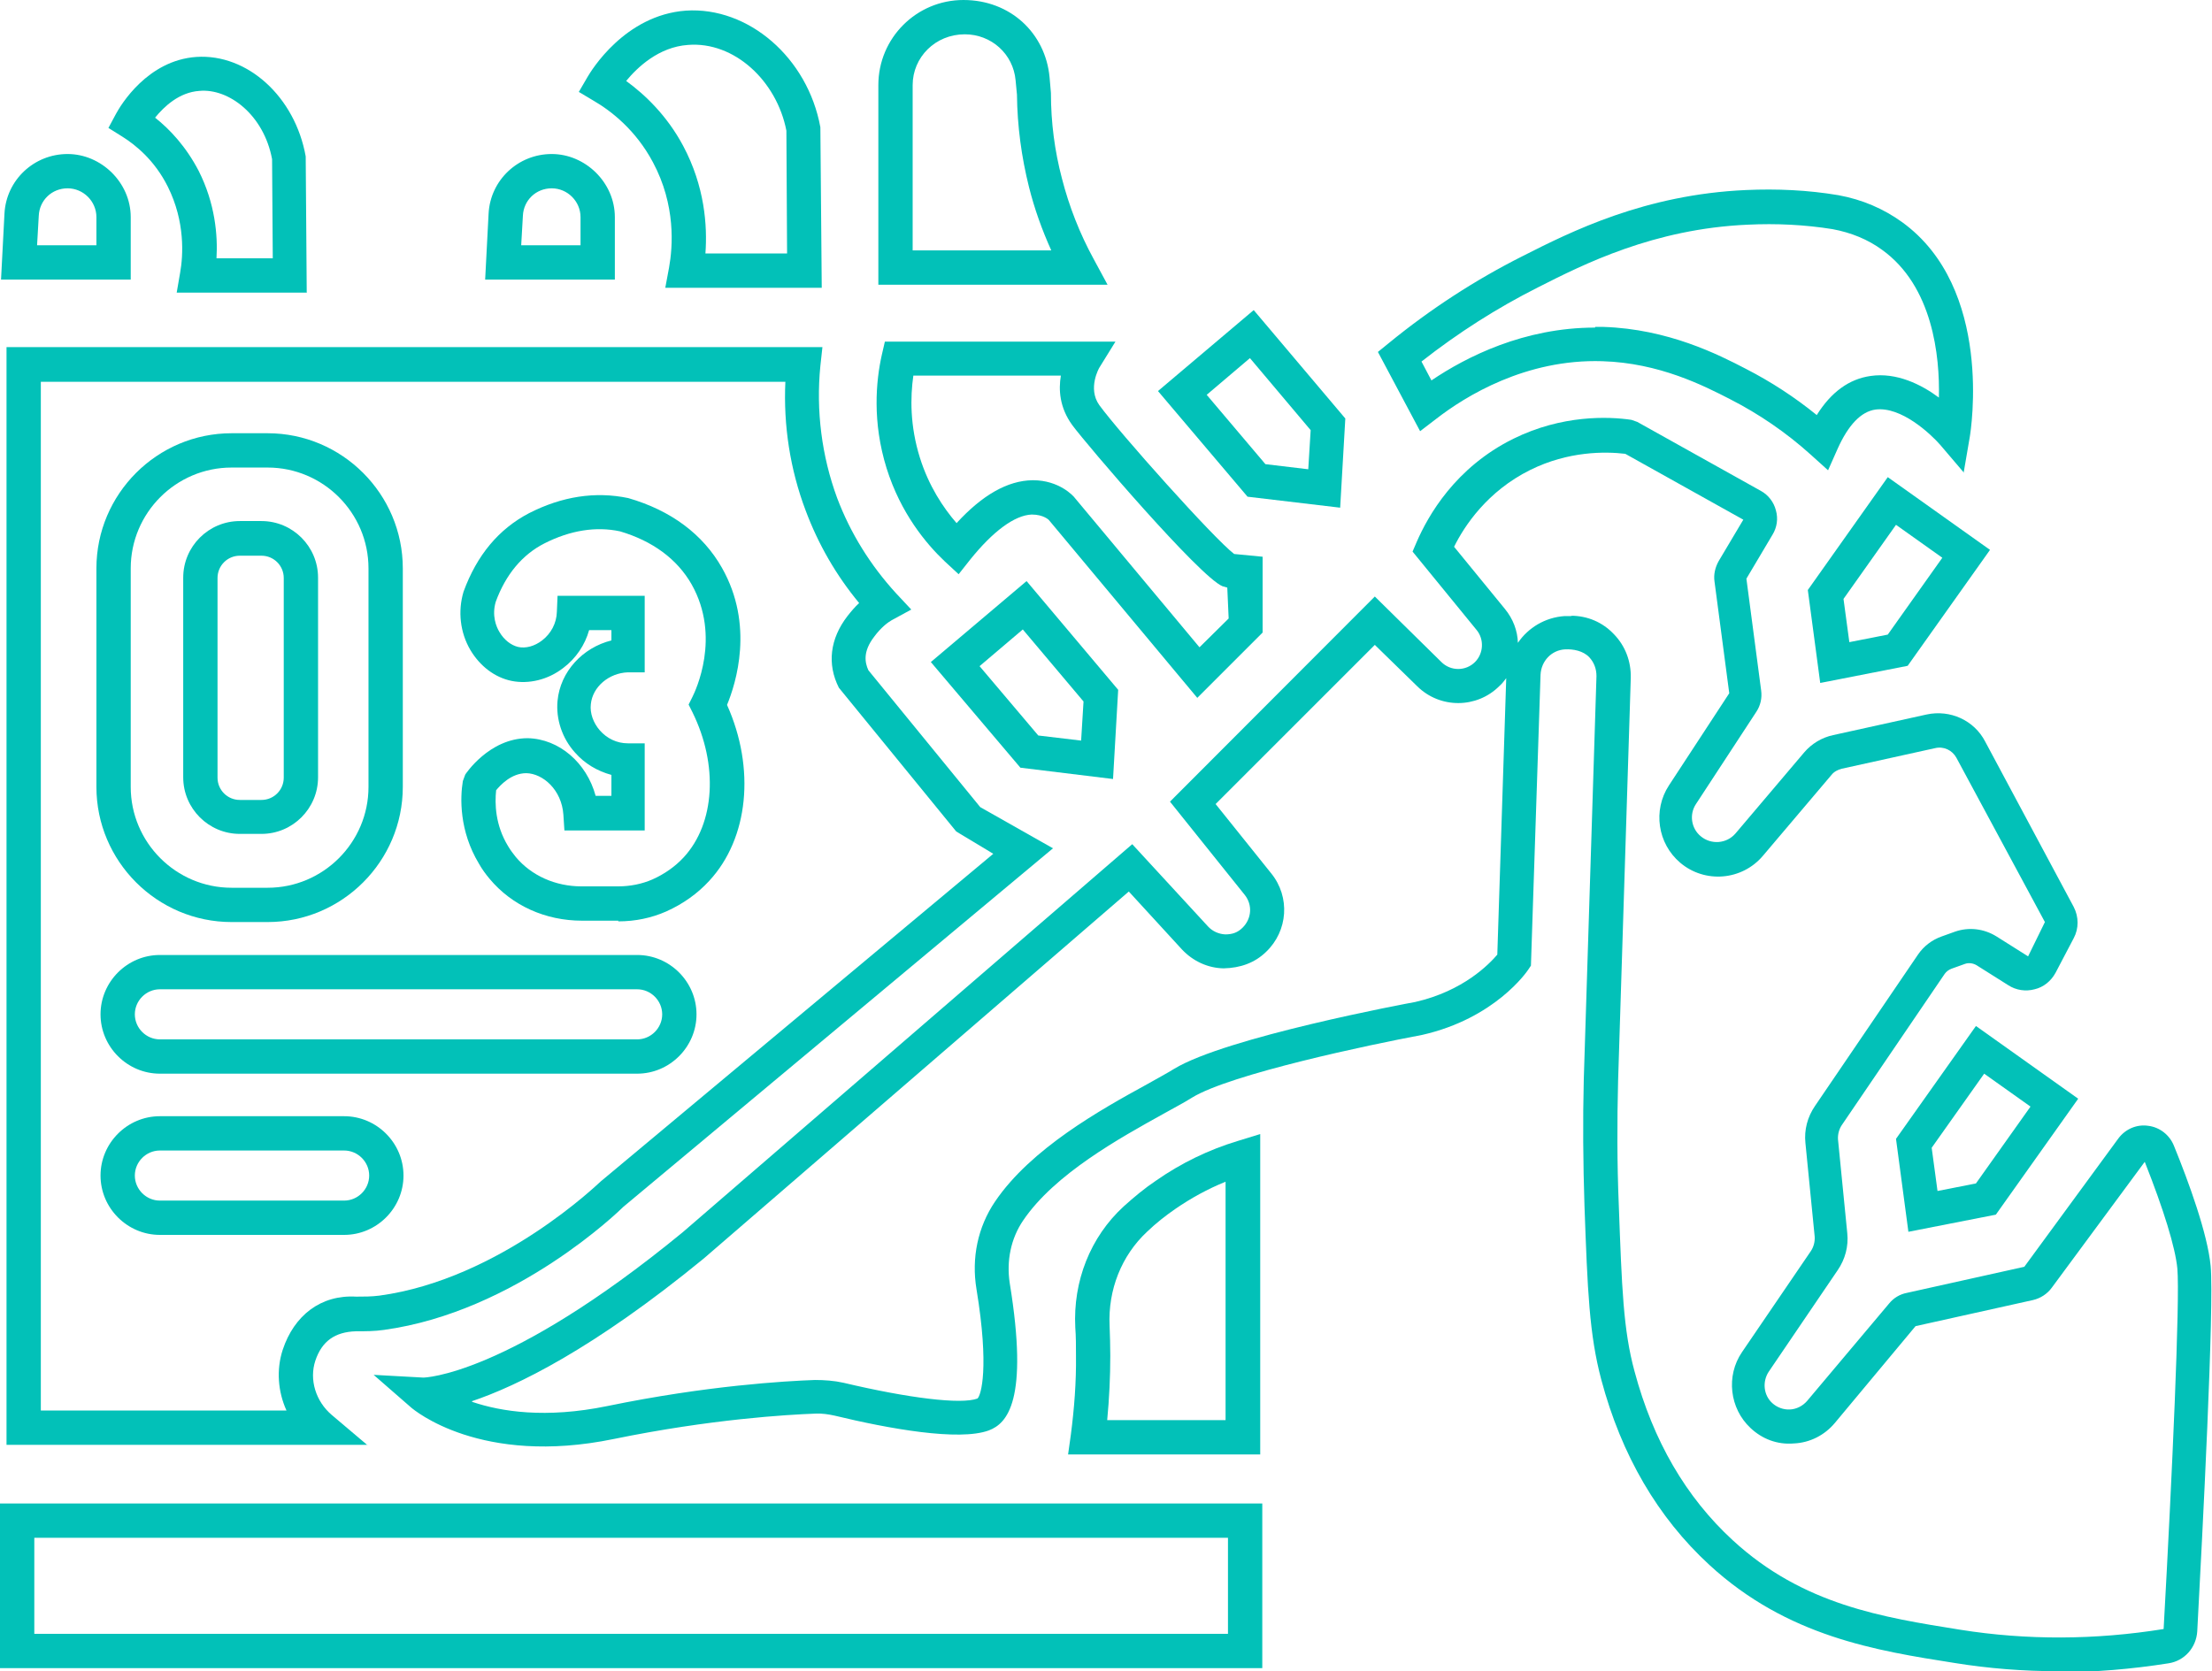
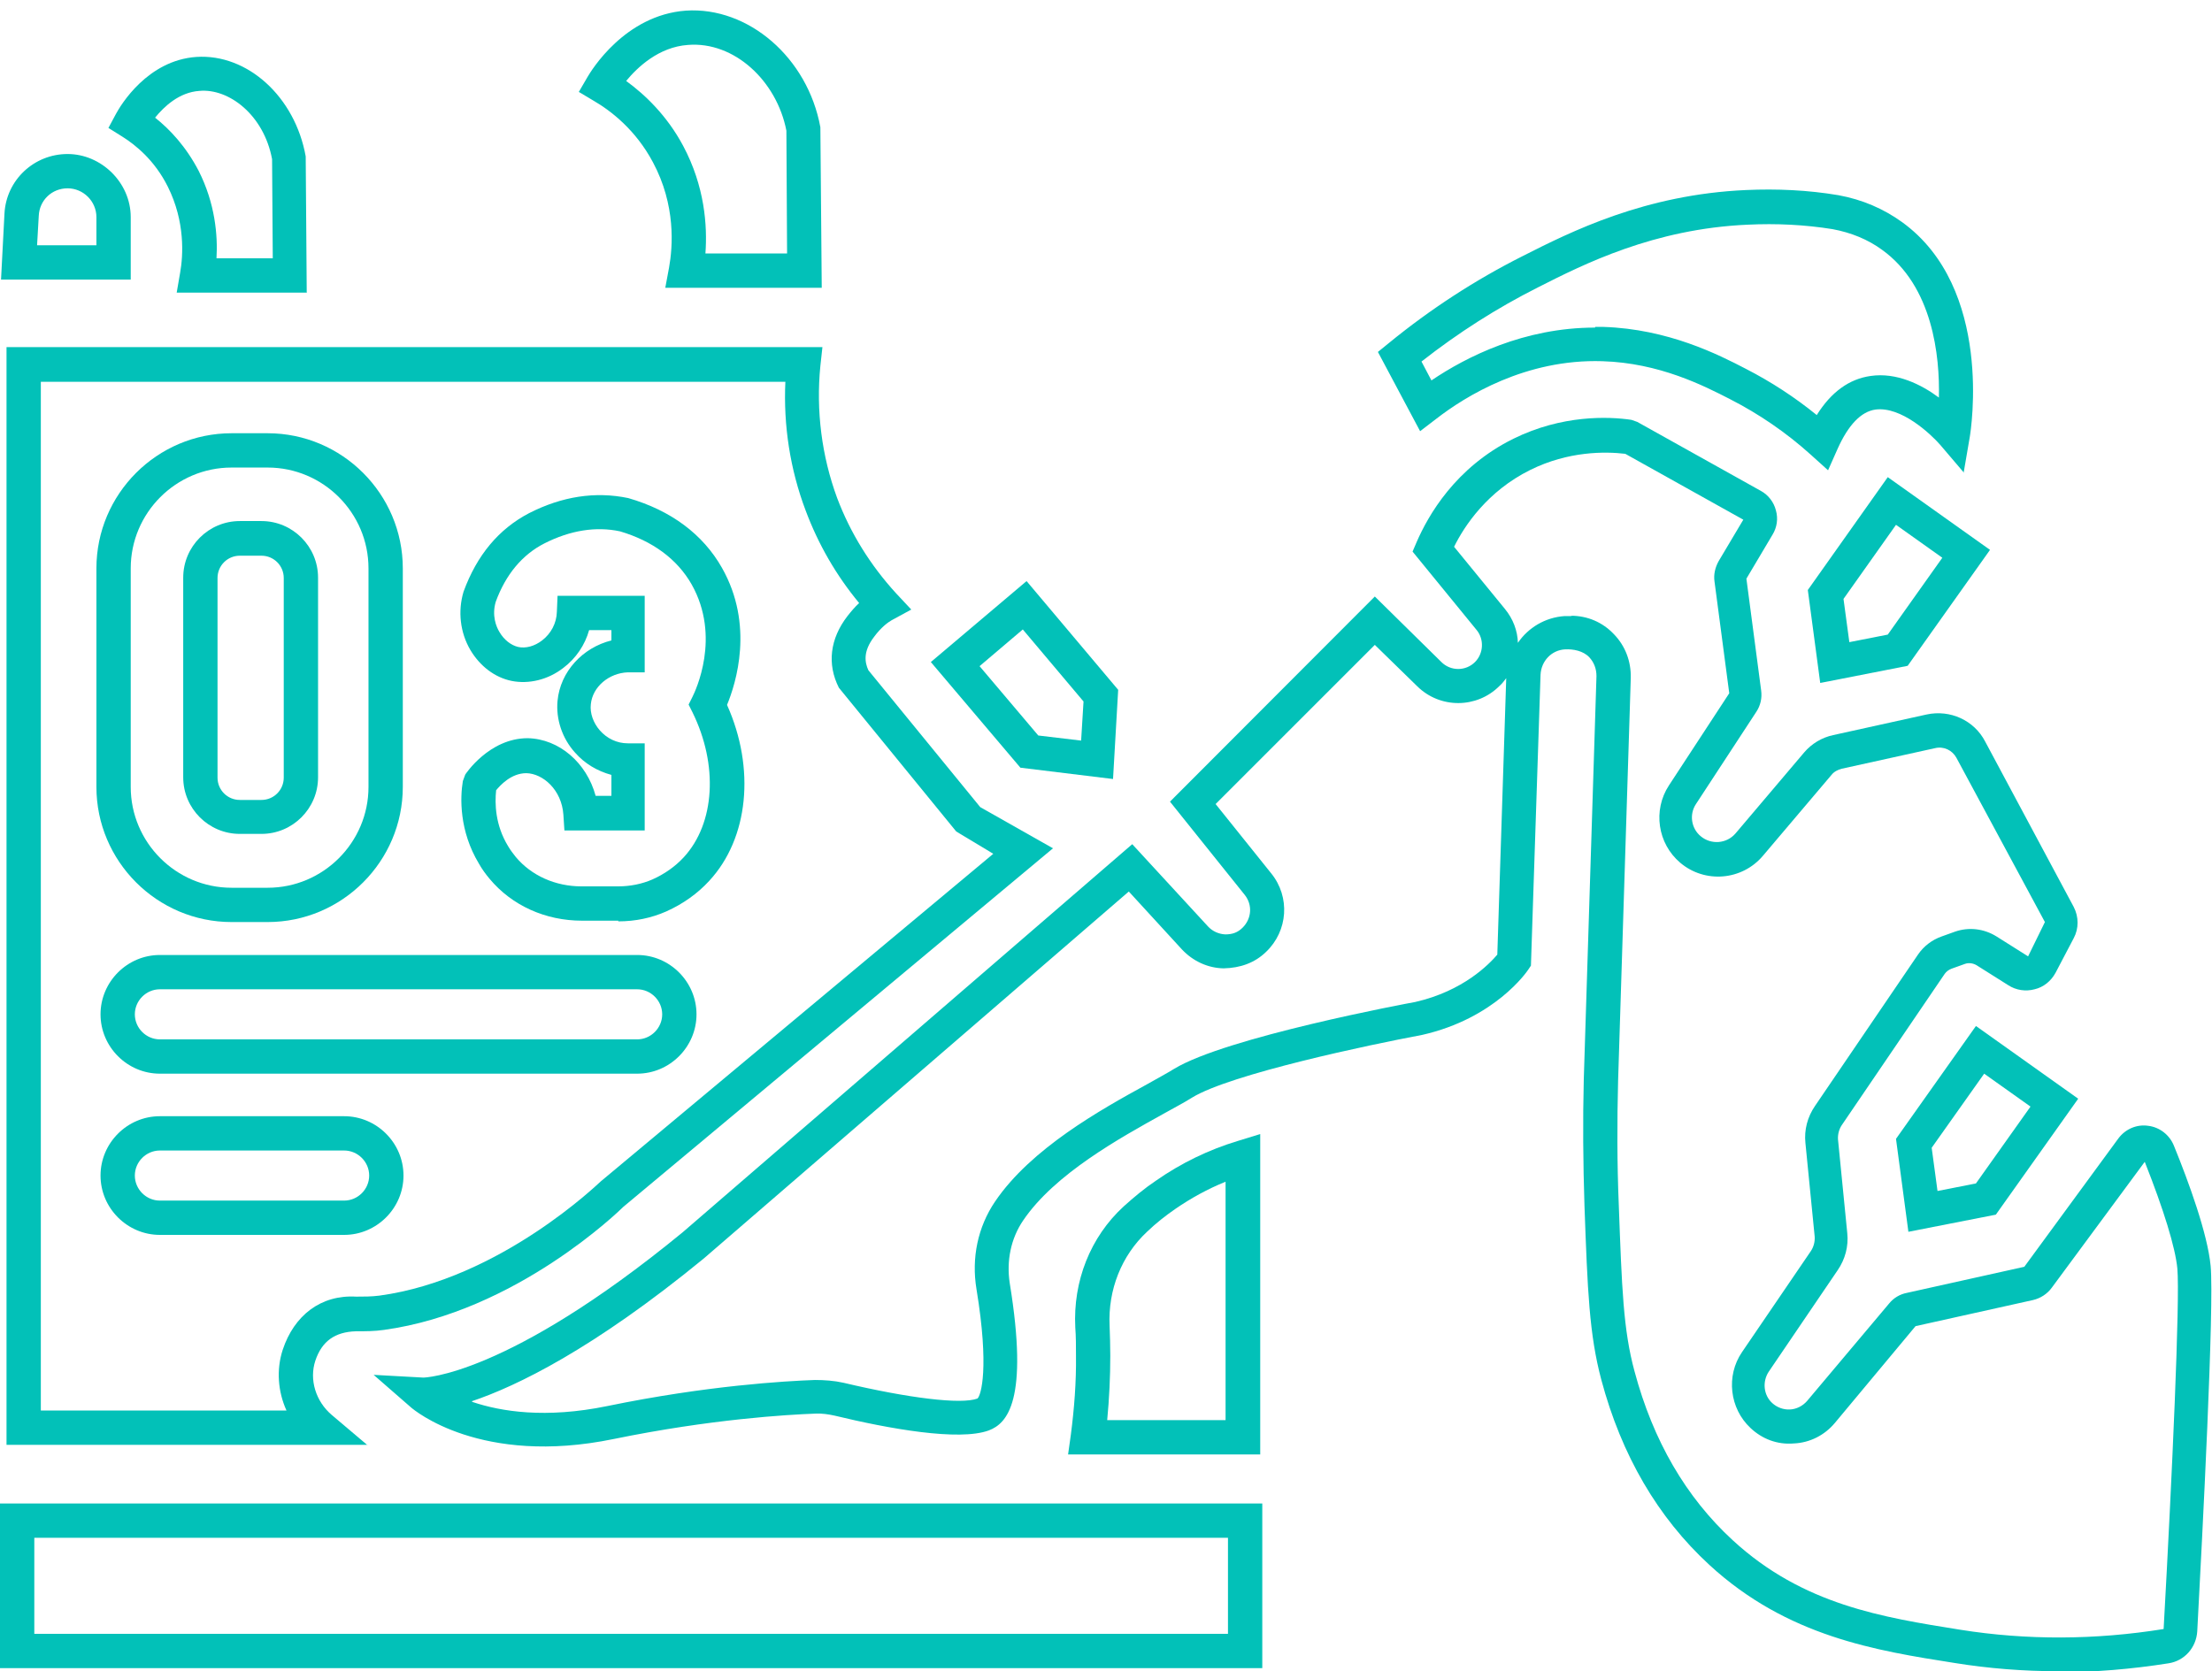
<svg xmlns="http://www.w3.org/2000/svg" id="Capa_2" data-name="Capa 2" viewBox="0 0 64.47 48.72">
  <defs>
    <style>      .cls-1 {        fill: #02c1b8;      }    </style>
  </defs>
  <g id="card-agendar-teleconsulta-clinica-digital-360">
    <g>
      <path class="cls-1" d="m59.99,48.72c-1.02,0-2.03-.08-3.02-.24-2.29-.36-4.88-.77-7.15-2.86-1.5-1.38-2.56-3.19-3.15-5.4-.35-1.32-.4-2.58-.49-5.08-.04-1.24-.05-2.47-.02-3.67l.37-11.76c0-.21-.07-.4-.21-.55-.18-.19-.47-.24-.7-.23-.4.02-.7.34-.72.74l-.28,8.48-.08.12c-.04.06-.97,1.42-3.09,1.9-1.5.28-5.59,1.14-6.71,1.83-.22.14-.51.29-.83.47-1.26.7-3.17,1.75-4.09,3.11-.36.53-.49,1.18-.39,1.83.56,3.43-.08,4.09-.61,4.29-.87.32-2.92-.05-4.49-.43-.18-.04-.38-.07-.56-.06-.82.03-3.05.16-5.88.74-3.88.8-5.83-.85-5.91-.92l-1.09-.95,1.45.08h0s2.42-.02,7.55-4.23l13.11-11.32,2.21,2.4c.13.14.31.22.5.23.22,0,.37-.06.51-.2.26-.26.29-.66.06-.95l-2.18-2.72,5.97-5.98,1.94,1.91c.27.27.71.27.98,0,.25-.25.27-.66.05-.93l-1.87-2.29.12-.28c.33-.76,1.12-2.17,2.82-3.01,1.42-.7,2.77-.65,3.44-.55l.17.06,3.6,2.01c.22.12.38.33.44.57.07.24.03.5-.1.71l-.76,1.28.43,3.26c.03.22-.02.44-.14.62l-1.76,2.69c-.2.3-.14.71.14.94.3.25.75.22,1.01-.08l2-2.36c.22-.26.52-.44.85-.51l2.72-.6c.69-.15,1.39.17,1.71.79l2.58,4.82c.15.29.15.63,0,.91l-.53,1.01c-.13.24-.35.42-.61.48-.26.07-.54.03-.77-.12l-.92-.58c-.1-.06-.23-.08-.34-.04l-.39.14c-.08.03-.15.08-.2.15l-3,4.41c-.08.12-.12.27-.11.42l.27,2.73c.04.38-.06.76-.28,1.08l-2.01,2.96c-.19.29-.15.68.1.91.14.13.33.2.52.19.19-.01.37-.1.5-.25l2.39-2.84c.13-.16.31-.27.52-.31l3.42-.76,2.74-3.74c.2-.27.53-.42.87-.37.33.04.62.26.75.58.44,1.08.98,2.57,1.07,3.5.11,1.16-.24,7.84-.39,10.66-.03.47-.37.86-.84.93-1.08.17-2.15.26-3.22.26Zm-14.21-30.77c.49,0,.93.19,1.26.54.33.34.5.79.49,1.27l-.37,11.76c-.03,1.18-.03,2.39.02,3.6.09,2.43.13,3.65.46,4.86.54,2.02,1.5,3.67,2.86,4.92,2.05,1.89,4.38,2.25,6.63,2.61,1.94.31,3.94.3,5.93-.02.25-4.5.48-9.62.4-10.51-.06-.62-.4-1.72-.95-3.11l-2.71,3.67c-.13.18-.33.31-.55.36l-3.42.76-2.35,2.82c-.3.36-.73.58-1.2.6-.48.04-.92-.13-1.26-.45-.61-.57-.72-1.52-.25-2.21l2.01-2.95c.08-.12.12-.27.11-.42l-.27-2.73c-.04-.38.06-.76.28-1.08l3-4.41c.17-.25.41-.43.69-.53l.39-.14c.4-.14.84-.09,1.21.14l.92.58.49-1-2.58-4.79c-.12-.22-.37-.34-.62-.28l-2.72.6c-.12.03-.23.09-.3.18l-2,2.36c-.61.72-1.69.81-2.41.2-.66-.56-.8-1.53-.33-2.25l1.76-2.69-.43-3.26c-.03-.2.02-.41.12-.59l.72-1.21-3.44-1.92c-.59-.07-1.66-.08-2.77.47-1.25.62-1.92,1.63-2.22,2.24l1.48,1.81c.24.29.37.64.38.99.3-.44.79-.74,1.36-.78.07,0,.14,0,.22,0ZM13.77,40.87c.83.28,2.13.49,3.93.12,2.91-.6,5.2-.73,6.05-.76.28,0,.56.02.83.08,1.9.45,3.44.64,3.91.46.1-.09.35-.88-.03-3.19-.15-.91.04-1.81.54-2.55,1.05-1.55,3.08-2.68,4.43-3.42.3-.17.58-.32.79-.45,1.51-.92,6.8-1.91,7.03-1.95,1.4-.32,2.15-1.1,2.39-1.38l.26-8.06c-.06.08-.12.16-.2.23-.66.66-1.73.66-2.39.01l-1.24-1.21-4.64,4.64,1.62,2.02c.56.69.49,1.68-.15,2.29-.33.32-.75.47-1.24.48-.46-.01-.89-.21-1.21-.55l-1.55-1.69-12.39,10.7c-3.22,2.64-5.45,3.72-6.76,4.16Z" />
      <path class="cls-1" d="m36.72,42.4h-5.59l.08-.57c.1-.77.16-1.54.15-2.31,0-.28,0-.56-.02-.82-.07-1.35.44-2.64,1.41-3.53.3-.27.61-.53.94-.75.73-.51,1.53-.9,2.39-1.16l.65-.2v9.34Zm-4.45-1h3.45v-6.95c-.52.21-1.01.48-1.46.79-.29.2-.57.42-.83.67-.74.69-1.14,1.69-1.09,2.74.01.28.02.57.02.87,0,.62-.03,1.25-.09,1.88Z" />
      <path class="cls-1" d="m36.79,48.63H0v-4.8h36.79v4.8Zm-35.79-1h34.79v-2.8H1v2.8Z" />
      <path class="cls-1" d="m10.71,42.12H.19V10.12h23.78l-.06.55c-.13,1.3.04,2.63.49,3.85.39,1.03.97,1.96,1.72,2.78l.44.47-.57.31c-.11.06-.32.22-.51.48-.34.44-.27.76-.17.98l3.26,3.99,2.12,1.2-12.52,10.45c-.1.1-3.13,3.06-6.98,3.59-.27.04-.55.04-.82.04-.61.02-.99.29-1.18.86-.18.55.01,1.18.48,1.58l1.04.88Zm-9.52-1h7.16c-.25-.55-.3-1.19-.11-1.77.33-1,1.11-1.61,2.14-1.55.22,0,.45,0,.68-.03,3.53-.48,6.42-3.31,6.45-3.33l11.44-9.55-1.08-.65-3.42-4.19c-.35-.69-.26-1.43.25-2.09.11-.14.22-.27.34-.38-.67-.81-1.19-1.71-1.56-2.7-.45-1.19-.65-2.48-.59-3.75H1.19v29.99Z" />
      <path class="cls-1" d="m32.44,22.71l-2.7-.33-2.61-3.08,2.79-2.36,2.67,3.17-.15,2.6Zm-2.19-1.27l1.26.15.07-1.14-1.77-2.1-1.26,1.07,1.71,2.02Z" />
-       <path class="cls-1" d="m39.06,14.8l-2.7-.32-2.61-3.08,2.79-2.36,2.67,3.16-.15,2.6Zm-2.19-1.27l1.26.15.07-1.14-1.77-2.1-1.26,1.07,1.71,2.02Z" />
      <path class="cls-1" d="m53.05,19.9l-.36-2.7,2.33-3.29,2.98,2.12-2.4,3.38-2.55.5Zm.68-2.44l.17,1.26,1.12-.22,1.59-2.24-1.35-.96-1.53,2.16Z" />
      <path class="cls-1" d="m55.62,35.9l-.36-2.7,2.33-3.29,2.98,2.12-2.4,3.38-2.55.5Zm.68-2.44l.17,1.26,1.12-.22,1.59-2.24-1.35-.96-1.53,2.16Z" />
      <path class="cls-1" d="m18.57,31.3H4.66c-.95,0-1.73-.78-1.73-1.73s.78-1.73,1.73-1.73h13.91c.95,0,1.73.78,1.73,1.73s-.78,1.73-1.73,1.73Zm-13.91-2.46c-.4,0-.73.33-.73.73s.33.73.73.73h13.91c.4,0,.73-.33.73-.73s-.33-.73-.73-.73H4.66Z" />
      <path class="cls-1" d="m10.03,36h-5.37c-.95,0-1.73-.78-1.73-1.73s.78-1.73,1.73-1.73h5.37c.95,0,1.73.78,1.73,1.73s-.78,1.73-1.73,1.73Zm-5.37-2.46c-.4,0-.73.33-.73.73s.33.73.73.73h5.37c.4,0,.73-.33.73-.73s-.33-.73-.73-.73h-5.37Z" />
-       <path class="cls-1" d="m34.9,20.35l-4.33-5.19h0s-.15-.16-.5-.16c-.5.02-1.13.49-1.79,1.31l-.34.43-.4-.37c-.55-.52-1.29-1.41-1.7-2.72-.42-1.35-.31-2.54-.14-3.3l.09-.39h6.72l-.47.76s-.35.6,0,1.09c.59.81,3.33,3.88,3.93,4.34l.83.08v2.21l-1.91,1.91Zm-4.79-6.35c.76,0,1.18.46,1.22.52l3.63,4.35.85-.84-.04-.9-.14-.04c-.66-.27-3.97-4.14-4.38-4.7-.37-.51-.4-1.03-.33-1.44h-4.3c-.09.63-.1,1.46.19,2.39.26.83.68,1.46,1.07,1.91.75-.82,1.49-1.24,2.21-1.25h.03Z" />
-       <path class="cls-1" d="m32.29,8.3h-6.69V2.48c0-1.37,1.11-2.48,2.48-2.48s2.39.97,2.51,2.25l.04.46c0,.87.11,1.69.32,2.49.21.82.52,1.61.93,2.36l.4.74Zm-5.69-1h4.04c-.27-.6-.49-1.21-.65-1.85-.22-.88-.34-1.78-.35-2.69l-.04-.42c-.07-.77-.71-1.34-1.48-1.34-.86,0-1.52.67-1.52,1.48v4.81Z" />
      <path class="cls-1" d="m23.94,8.39h-4.55l.11-.59c.11-.61.2-1.82-.47-3.07-.5-.94-1.22-1.5-1.74-1.8l-.42-.25.25-.43c.11-.19,1.09-1.81,2.87-1.94,1.82-.12,3.55,1.37,3.92,3.4l.04,4.68Zm-3.38-1h2.38l-.02-3.58c-.28-1.45-1.52-2.61-2.87-2.5-.85.06-1.47.65-1.8,1.05.55.4,1.19,1.01,1.66,1.89.63,1.18.71,2.33.65,3.14Z" />
-       <path class="cls-1" d="m17.92,8.15h-3.78l.1-1.92c.05-.98.86-1.74,1.84-1.74s1.84.83,1.84,1.84v1.82Zm-2.73-1h1.73v-.82c0-.46-.38-.84-.84-.84s-.82.35-.84.8l-.05.87Z" />
      <path class="cls-1" d="m8.95,8.53h-3.8l.1-.58c.09-.5.15-1.49-.36-2.51-.38-.76-.93-1.21-1.33-1.46l-.4-.25.22-.41c.14-.26.92-1.56,2.34-1.66,1.49-.1,2.88,1.16,3.19,2.9l.03,3.98Zm-2.64-1h1.64l-.02-2.89c-.24-1.29-1.26-2.07-2.12-1.99-.59.04-1.03.46-1.29.78.43.34.9.84,1.27,1.55.48.95.56,1.88.52,2.55Z" />
      <path class="cls-1" d="m3.81,8.15H.03l.1-1.92c.05-.98.86-1.74,1.84-1.74s1.84.83,1.84,1.84v1.82Zm-2.73-1h1.73v-.82c0-.46-.38-.84-.84-.84s-.82.35-.84.8l-.05.87Z" />
      <path class="cls-1" d="m57.24,13.78l-.69-.81c-.28-.32-1.14-1.13-1.89-1.03-.42.06-.79.45-1.1,1.14l-.28.63-.51-.46c-.71-.64-1.5-1.18-2.34-1.61-.78-.4-2.07-1.06-3.73-1.11-2.23-.07-3.99,1.02-4.84,1.68l-.47.36-1.23-2.31.32-.26c1.21-.99,2.52-1.84,3.89-2.53,1.42-.72,3.57-1.8,6.52-1.93.9-.04,1.8,0,2.69.15.71.13,1.32.4,1.85.78,2.68,1.93,2.01,6.09,1.98,6.27l-.18,1.05Zm-10.75-4.25c.08,0,.16,0,.24,0,1.89.06,3.36.81,4.15,1.22.74.38,1.43.83,2.07,1.35.42-.67.94-1.05,1.57-1.14.76-.11,1.48.25,1.99.63.03-1.21-.18-3.25-1.66-4.31-.41-.3-.9-.5-1.44-.6-.81-.13-1.64-.17-2.47-.13-2.74.12-4.78,1.15-6.12,1.83-1.19.6-2.32,1.32-3.39,2.16l.29.55c1.02-.69,2.7-1.54,4.77-1.54Z" />
      <path class="cls-1" d="m7.8,26.88h-1.05c-2.17,0-3.94-1.77-3.94-3.94v-6.37c0-2.17,1.77-3.94,3.94-3.94h1.05c2.17,0,3.94,1.77,3.94,3.94v6.37c0,2.17-1.77,3.94-3.94,3.94Zm-1.05-13.25c-1.62,0-2.94,1.32-2.94,2.94v6.37c0,1.62,1.32,2.94,2.94,2.94h1.05c1.62,0,2.94-1.32,2.94-2.94v-6.37c0-1.62-1.32-2.94-2.94-2.94h-1.05Z" />
-       <path class="cls-1" d="m7.62,24.31h-.63c-.91,0-1.65-.74-1.65-1.65v-5.82c0-.91.74-1.65,1.65-1.65h.63c.91,0,1.65.74,1.65,1.65v5.82c0,.91-.74,1.65-1.65,1.65Zm-.63-8.11c-.36,0-.65.29-.65.65v5.82c0,.36.29.65.65.65h.63c.36,0,.65-.29.65-.65v-5.82c0-.36-.29-.65-.65-.65h-.63Z" />
+       <path class="cls-1" d="m7.62,24.31h-.63c-.91,0-1.65-.74-1.65-1.65v-5.82c0-.91.74-1.65,1.65-1.65h.63c.91,0,1.65.74,1.65,1.65v5.82c0,.91-.74,1.65-1.65,1.65Zm-.63-8.11c-.36,0-.65.29-.65.65v5.82c0,.36.29.65.65.65h.63c.36,0,.65-.29.65-.65v-5.82c0-.36-.29-.65-.65-.65h-.63" />
      <path class="cls-1" d="m18.02,26.84h-1.06c-1.06,0-2.04-.44-2.69-1.22-.11-.13-.22-.28-.31-.44-.58-.96-.55-1.93-.47-2.41l.07-.19s.69-1.06,1.82-1.06c.92.02,1.72.72,1.98,1.68h.46v-.61c-.41-.11-.78-.33-1.06-.65-.38-.42-.56-.98-.51-1.51.08-.85.73-1.55,1.57-1.76v-.3h-.65c-.12.43-.38.82-.75,1.1-.45.35-1.01.48-1.51.38-.49-.1-.92-.43-1.2-.9-.3-.51-.37-1.13-.2-1.7.39-1.07,1.03-1.83,1.91-2.29.96-.49,1.93-.64,2.89-.44,1.25.36,2.18,1.06,2.73,2.03.95,1.67.41,3.37.15,4,.83,1.85.63,3.89-.52,5.13-.34.37-.76.67-1.25.89-.43.19-.9.29-1.4.29Zm-3.56-3.8c-.04.38-.03,1.01.35,1.63.07.12.15.22.22.31.46.55,1.16.86,1.92.86h1.06c.36,0,.7-.07,1-.2.36-.16.67-.38.92-.65.91-.99,1.01-2.69.25-4.23l-.11-.22.11-.22c.09-.18.84-1.75-.02-3.28-.42-.74-1.14-1.27-2.09-1.55-.7-.15-1.45-.03-2.2.35-.65.33-1.13.91-1.42,1.7-.12.4.01.73.11.89.13.22.33.38.54.43.22.05.48-.02.7-.19.26-.2.42-.5.43-.83l.02-.47h2.54v2.23h-.49c-.55.02-1.03.42-1.08.93-.03.26.07.54.26.76.21.24.5.38.82.38h.49v2.54h-2.34l-.03-.46c-.05-.73-.6-1.2-1.08-1.21-.44,0-.76.35-.89.51Z" />
    </g>
  </g>
</svg>